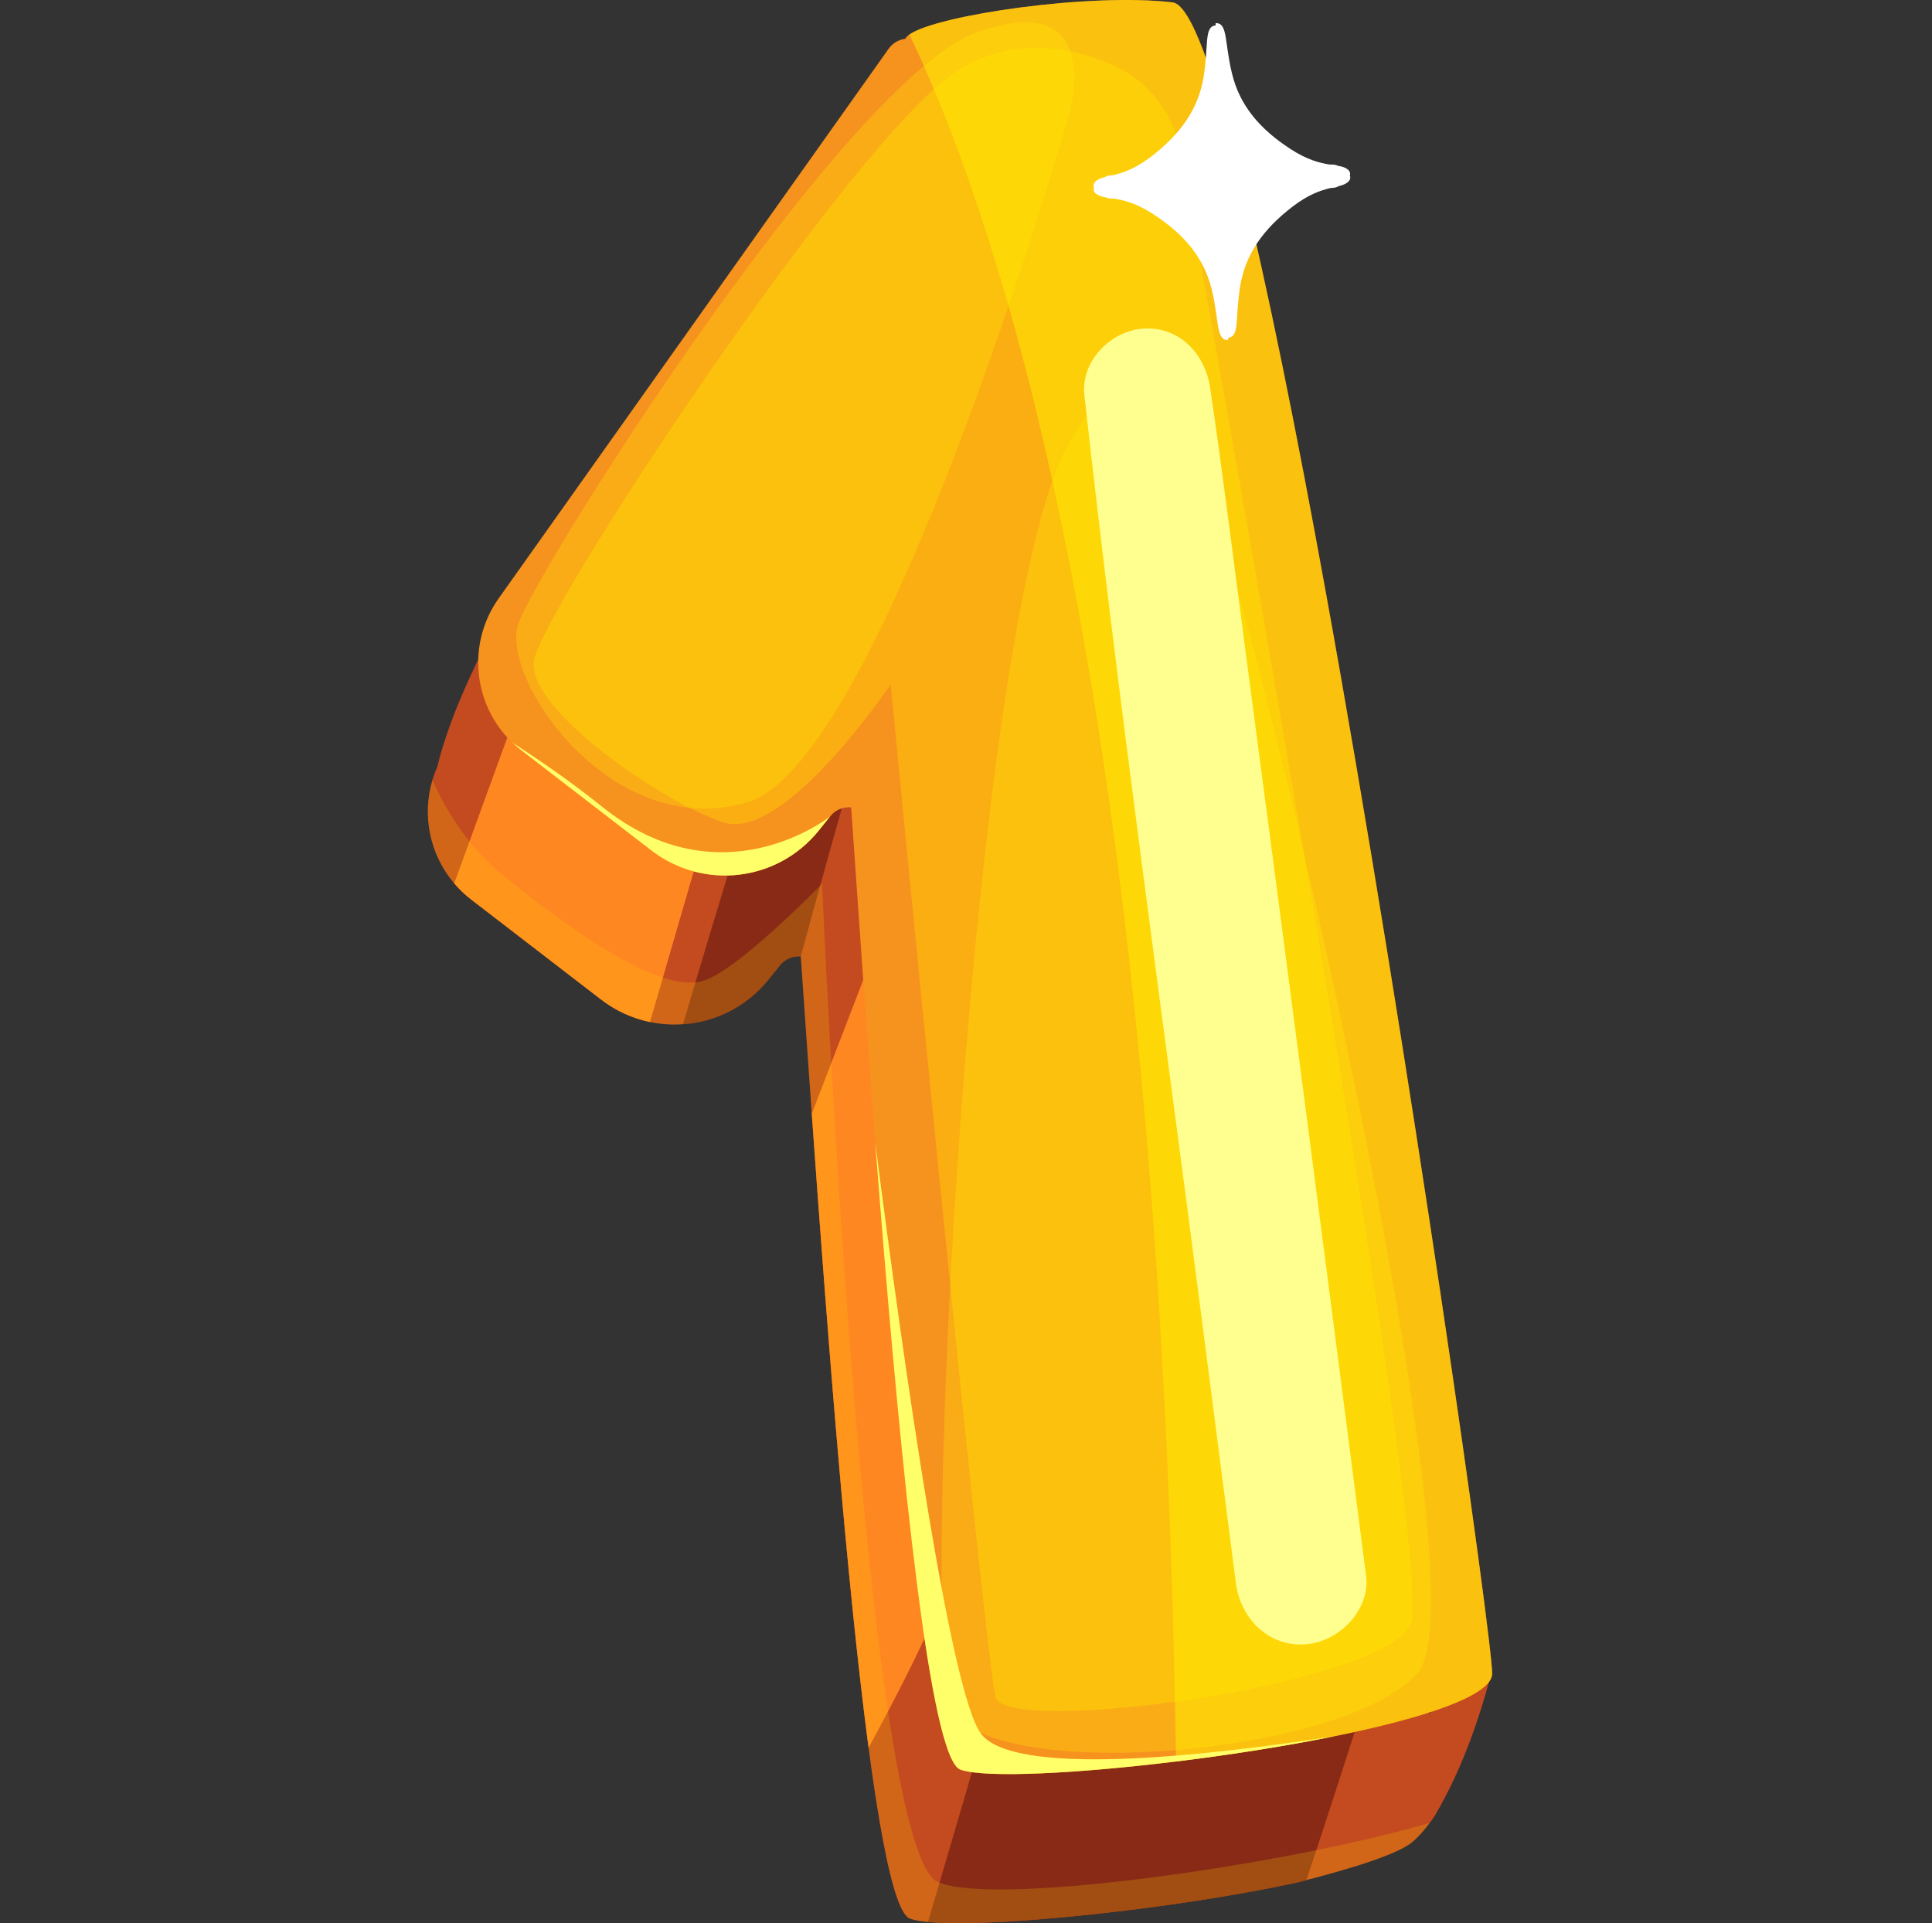
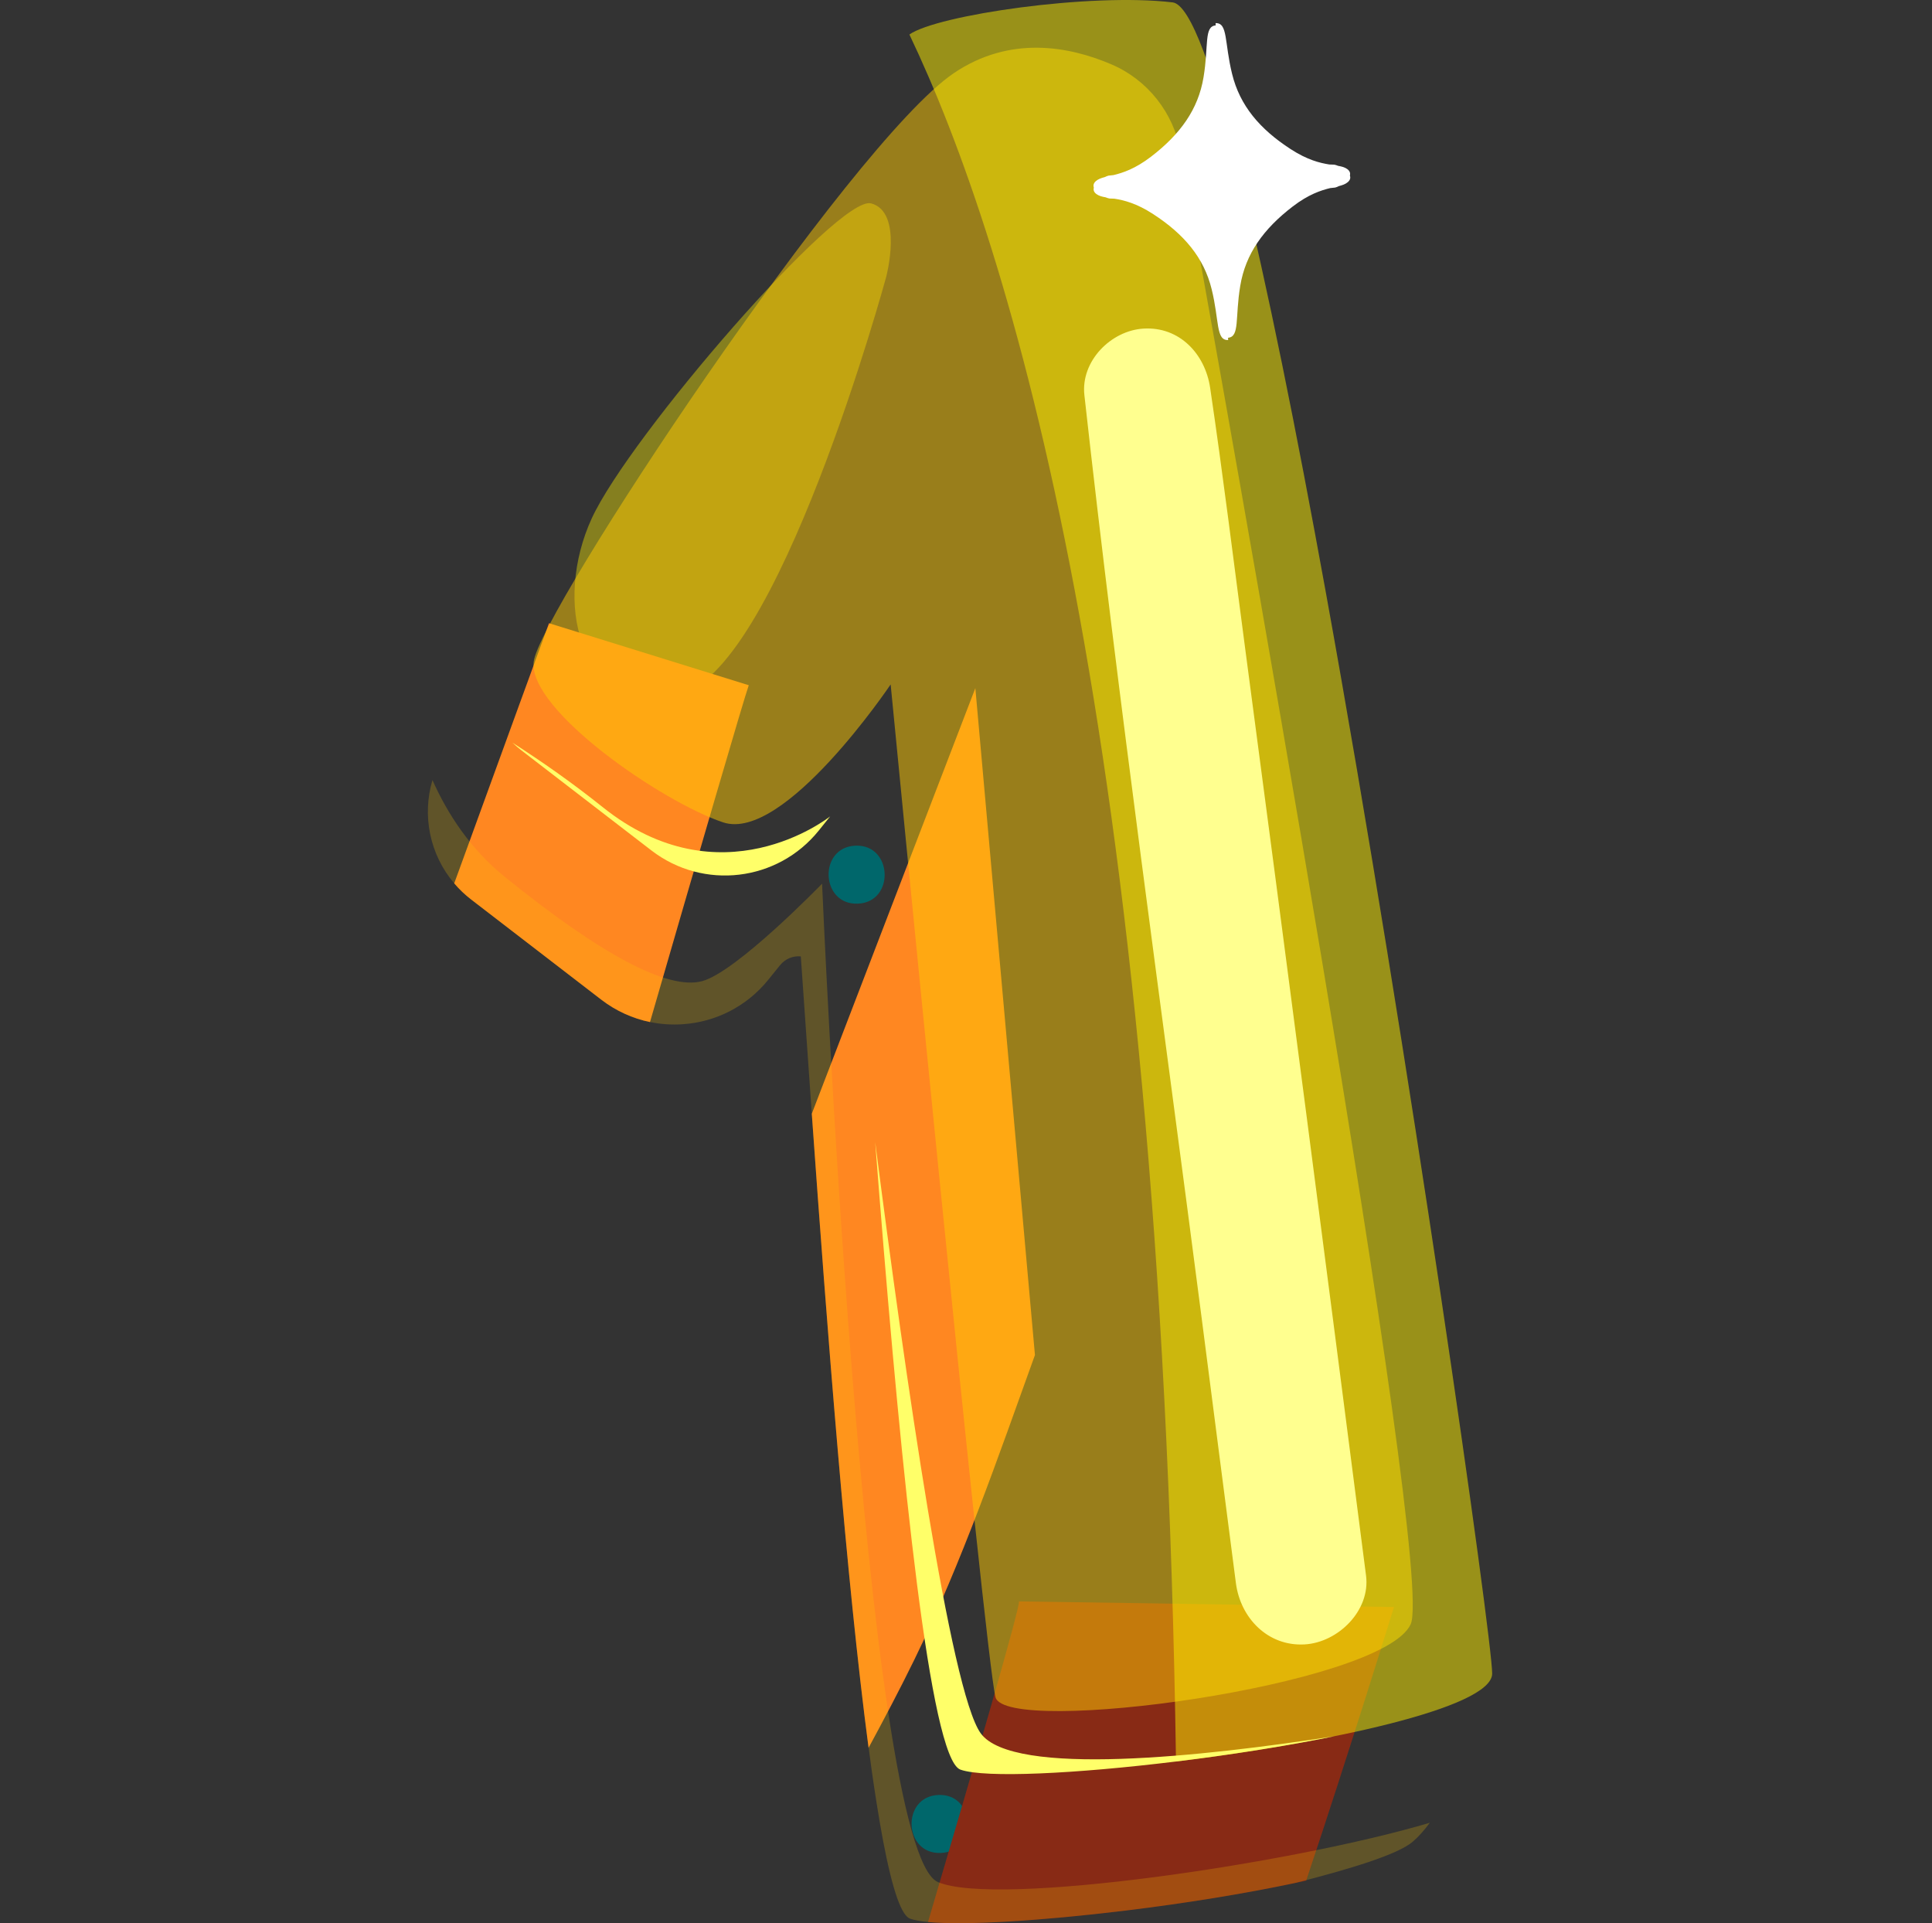
<svg xmlns="http://www.w3.org/2000/svg" width="213" height="212" viewBox="0 0 213 212" fill="none">
  <rect x="0" y="0" width="213" height="212" fill="#333333" stroke="none" />
  <g clip-path="url(#clip0)">
    <path d="M103.468 197.863C99.352 198.021 99.594 204.414 103.715 204.256C107.825 204.098 107.589 197.705 103.468 197.863Z" fill="#00676B" />
    <path d="M94.32 93.22C90.204 93.377 90.446 99.77 94.567 99.613C98.677 99.455 98.441 93.062 94.32 93.22Z" fill="#00676B" />
    <path opacity="0.4" d="M97.696 30.542C97.696 30.542 85.669 74.731 74.619 76.57C63.568 78.408 61.074 66.224 65.229 57.164C69.384 48.105 92.452 21.458 96.035 22.419C99.614 23.381 97.696 30.542 97.696 30.542Z" fill="#FFF100" />
-     <path d="M164.376 184.436C164.312 184.806 164.218 185.19 164.105 185.6C163.41 188.079 161.65 194.26 158.22 200.096C158.062 200.367 157.663 200.919 157.628 200.929C157.042 201.722 156.401 202.462 155.745 203.019C154.124 204.409 148.953 206.001 142.871 207.544C142.866 207.548 142.861 207.548 142.856 207.548C137.084 208.776 130.425 209.836 124.096 210.604C114.933 211.723 106.45 212.261 102.305 211.866C101.457 211.782 100.792 211.664 100.333 211.502C100.112 211.428 99.895 211.211 99.668 210.88C98.623 209.283 97.598 204.872 96.612 198.588C93.847 181.06 91.358 148.962 89.494 122.764C89.056 116.564 88.647 110.693 88.282 105.424C88.277 105.424 88.277 105.424 88.277 105.424C87.459 105.355 86.586 105.656 85.975 106.42L84.713 107.982C82.298 110.984 78.853 112.66 75.289 112.901C74.081 112.985 72.859 112.911 71.656 112.66C69.754 112.266 67.905 111.447 66.264 110.181L51.94 99.159C51.245 98.622 50.619 98.021 50.067 97.37C47.376 94.206 46.508 89.903 47.672 85.989C47.815 85.496 47.992 85.018 48.204 84.54C49.781 77.95 53.858 70.492 53.858 70.492L56.219 72.809L92.407 21.808C92.841 21.187 93.516 20.783 94.261 20.699C94.325 20.541 94.473 20.384 94.7 20.226C97.746 18.077 114.667 15.603 123.726 16.692C127.675 17.165 134.206 46.424 140.574 81.494L140.579 81.518C147.696 120.753 154.626 167.249 157.525 188.877L164.376 184.436Z" fill="#C44A1F" />
    <path d="M100.797 182.968C106.105 172.099 110.009 160.709 114.1 149.367L107.53 75.856L89.499 122.77C91.165 146.247 93.339 174.451 95.759 192.668C97.494 189.459 99.195 186.241 100.797 182.968Z" fill="#FF8721" />
    <path d="M82.549 75.535C81.983 77.127 76.797 94.94 71.661 112.665C69.759 112.271 67.915 111.453 66.274 110.186L51.95 99.16C51.25 98.622 50.624 98.026 50.077 97.375C55.538 82.342 60.527 68.698 60.527 68.698L82.549 75.535Z" fill="#FF8721" />
    <path d="M153.685 177.146C153.685 177.146 148.618 193.531 144.005 207.307C137.972 208.638 130.854 209.786 124.106 210.61C114.943 211.728 106.46 212.266 102.31 211.871C107.505 194.255 112.528 176.974 112.336 176.525L153.685 177.146Z" fill="#882A15" />
-     <path d="M98.411 71.725C97.45 72.424 92.679 89.272 88.282 105.429C87.464 105.36 86.591 105.661 85.98 106.425L84.718 107.992C82.308 110.994 78.858 112.67 75.294 112.911C80.055 96.818 84.713 81.854 84.713 81.854L98.411 71.725Z" fill="#882A15" />
-     <path d="M164.509 184.481C164.514 186.926 156.918 189.4 147.154 191.386C147.144 191.391 147.134 191.391 147.124 191.391C141.658 192.5 135.511 193.461 129.651 194.176C118.625 195.527 108.584 196.024 105.888 195.073C105.661 194.994 105.444 194.782 105.223 194.452C101.964 189.484 98.889 157.066 96.488 125.899C95.468 112.635 94.571 99.593 93.837 88.996C93.013 88.927 92.141 89.222 91.525 89.992C91.525 89.992 91.525 89.992 91.52 89.996L90.263 91.559C85.738 97.188 77.551 98.164 71.819 93.757L57.495 82.731C57.145 82.46 56.81 82.174 56.494 81.873C52.157 77.733 51.437 70.966 54.971 65.972L97.962 5.385C98.401 4.764 99.071 4.365 99.815 4.276C99.879 4.118 100.027 3.96 100.259 3.803C103.305 1.654 120.222 -0.821 129.281 0.264C133.229 0.737 139.76 30 146.128 65.07L146.133 65.095C155.484 116.618 164.509 180.676 164.509 184.481Z" fill="#F6921E" />
    <path opacity="0.5" d="M122.523 7.091C126.53 8.801 129.379 12.434 130.158 16.717C135.358 45.389 158.288 173.021 155.523 179.049C152.408 185.846 110.891 191.426 109.752 187.088C108.608 182.751 98.193 75.446 98.193 75.446C98.193 75.446 86.467 92.89 79.724 90.652C72.981 88.414 58.278 78.285 58.835 72.967C59.397 67.648 93.723 15.805 105.153 8.066C111.339 3.882 117.85 5.094 122.523 7.091Z" fill="#FFCA05" />
-     <path opacity="0.28" d="M117.782 12.892C117.782 12.892 97.385 84.017 82.381 88.444C67.377 92.87 55.129 74.81 57.12 68.816C59.111 62.822 93.437 8.485 107.82 3.507C122.203 -1.472 117.782 12.892 117.782 12.892Z" fill="#FFF100" />
-     <path opacity="0.28" d="M132.569 53.704C135.6 55.286 164.538 175.13 156.287 184.436C148.036 193.742 108.273 196.72 104.818 188.118C101.363 179.517 107.041 68.748 117.619 49.317C128.201 29.882 132.569 53.704 132.569 53.704Z" fill="#FFF100" />
    <path opacity="0.5" d="M164.51 184.481C164.514 188.301 146.001 192.175 129.652 194.176C128 80.395 111.276 26.88 100.26 3.803C103.306 1.654 120.222 -0.821 129.282 0.264C133.23 0.737 139.761 30 146.129 65.07L146.134 65.095C155.484 116.618 164.51 180.676 164.51 184.481Z" fill="#FFF100" />
    <path d="M147.125 191.391C141.658 192.5 135.512 193.461 129.651 194.176C118.625 195.527 108.585 196.025 105.888 195.073C105.662 194.994 105.445 194.782 105.223 194.452C101.965 189.484 98.889 157.066 96.489 125.899C99.821 151.836 104.789 186.467 108.121 191.066C111.646 195.931 132.791 193.609 147.125 191.391Z" fill="#FFFF69" />
    <path d="M91.525 89.991L90.268 91.554C85.743 97.183 77.556 98.159 71.824 93.752L57.5 82.726C57.15 82.455 56.815 82.169 56.499 81.868C59.733 83.943 63.124 86.314 66.417 88.951C79.459 99.415 91.234 90.218 91.525 89.991Z" fill="#FFFF69" />
    <path opacity="0.22" d="M157.633 200.929C157.047 201.723 156.406 202.462 155.75 203.019C154.129 204.409 148.958 206.001 142.876 207.544C142.871 207.549 142.866 207.549 142.861 207.549C137.089 208.776 130.43 209.836 124.101 210.605C114.938 211.724 106.455 212.261 102.31 211.867C101.462 211.783 100.797 211.664 100.338 211.502C100.116 211.428 99.9 211.211 99.673 210.881C98.628 209.284 97.603 204.872 96.617 198.588C93.852 181.06 91.362 148.962 89.499 122.765C89.061 116.564 88.651 110.693 88.287 105.424C88.282 105.424 88.282 105.424 88.282 105.424C87.464 105.355 86.591 105.656 85.98 106.42L84.718 107.983C82.303 110.984 78.858 112.66 75.294 112.902C74.086 112.985 72.864 112.912 71.661 112.66C69.759 112.266 67.91 111.448 66.269 110.181L51.945 99.16C51.25 98.622 50.624 98.021 50.072 97.37C47.381 94.206 46.513 89.903 47.677 85.989C49.333 89.696 51.832 93.565 55.607 96.621C66.18 105.178 73.588 109.161 77.389 108.16C81.194 107.159 90.633 97.41 90.633 97.41C90.633 97.41 95.158 203.941 103.404 207.465C109.866 210.225 142.437 205.444 157.633 200.929Z" fill="#FFCA05" />
    <path d="M148.544 18.644C148.273 18.442 147.938 18.353 147.533 18.284C147.366 18.215 147.213 18.171 147.1 18.151C147.1 18.151 146.903 18.146 146.553 18.131C145.513 17.964 144.132 17.634 142.289 16.436C138.873 14.218 136.69 11.63 135.837 8.15C134.979 4.67 135.388 2.497 134.018 2.551L134.028 2.802C132.722 2.906 133.269 5.025 132.687 8.52C132.101 12.059 130.124 14.799 126.891 17.279C125.146 18.614 123.795 19.048 122.77 19.3C122.42 19.339 122.223 19.359 122.223 19.359C122.11 19.383 121.962 19.442 121.804 19.521C121.405 19.625 121.079 19.738 120.823 19.96C120.552 20.197 120.513 20.443 120.596 20.685C120.527 20.931 120.586 21.178 120.877 21.39C121.148 21.592 121.484 21.68 121.888 21.749C122.055 21.818 122.208 21.863 122.322 21.882C122.322 21.882 122.519 21.887 122.869 21.902C123.909 22.07 125.289 22.4 127.132 23.598C130.548 25.816 132.732 28.404 133.584 31.883C134.442 35.363 134.033 37.537 135.403 37.483L135.393 37.231C136.699 37.128 136.152 35.008 136.734 31.514C137.32 27.975 139.297 25.234 142.53 22.755C144.275 21.419 145.626 20.985 146.651 20.734C147.001 20.695 147.198 20.675 147.198 20.675C147.312 20.65 147.459 20.591 147.617 20.512C148.016 20.409 148.342 20.295 148.598 20.073C148.869 19.837 148.909 19.59 148.825 19.349C148.889 19.107 148.83 18.861 148.544 18.644Z" fill="white" />
    <path d="M150.604 173.681C146.232 139.696 141.816 105.71 137.311 71.739C136.029 62.078 134.846 52.398 133.417 42.752C132.87 39.045 130.065 35.989 126.083 36.221C122.484 36.428 119.133 39.809 119.552 43.555C123.327 77.595 128.123 111.551 132.51 145.517C133.757 155.183 134.999 164.848 136.256 174.509C136.754 178.354 139.775 181.504 143.842 181.267C147.514 181.055 151.102 177.546 150.604 173.681Z" fill="#FFFF8F" />
  </g>
  <defs>
    <clipPath id="clip0">
      <rect width="212" height="212" fill="white" transform="translate(0.167)" />
    </clipPath>
  </defs>
</svg>